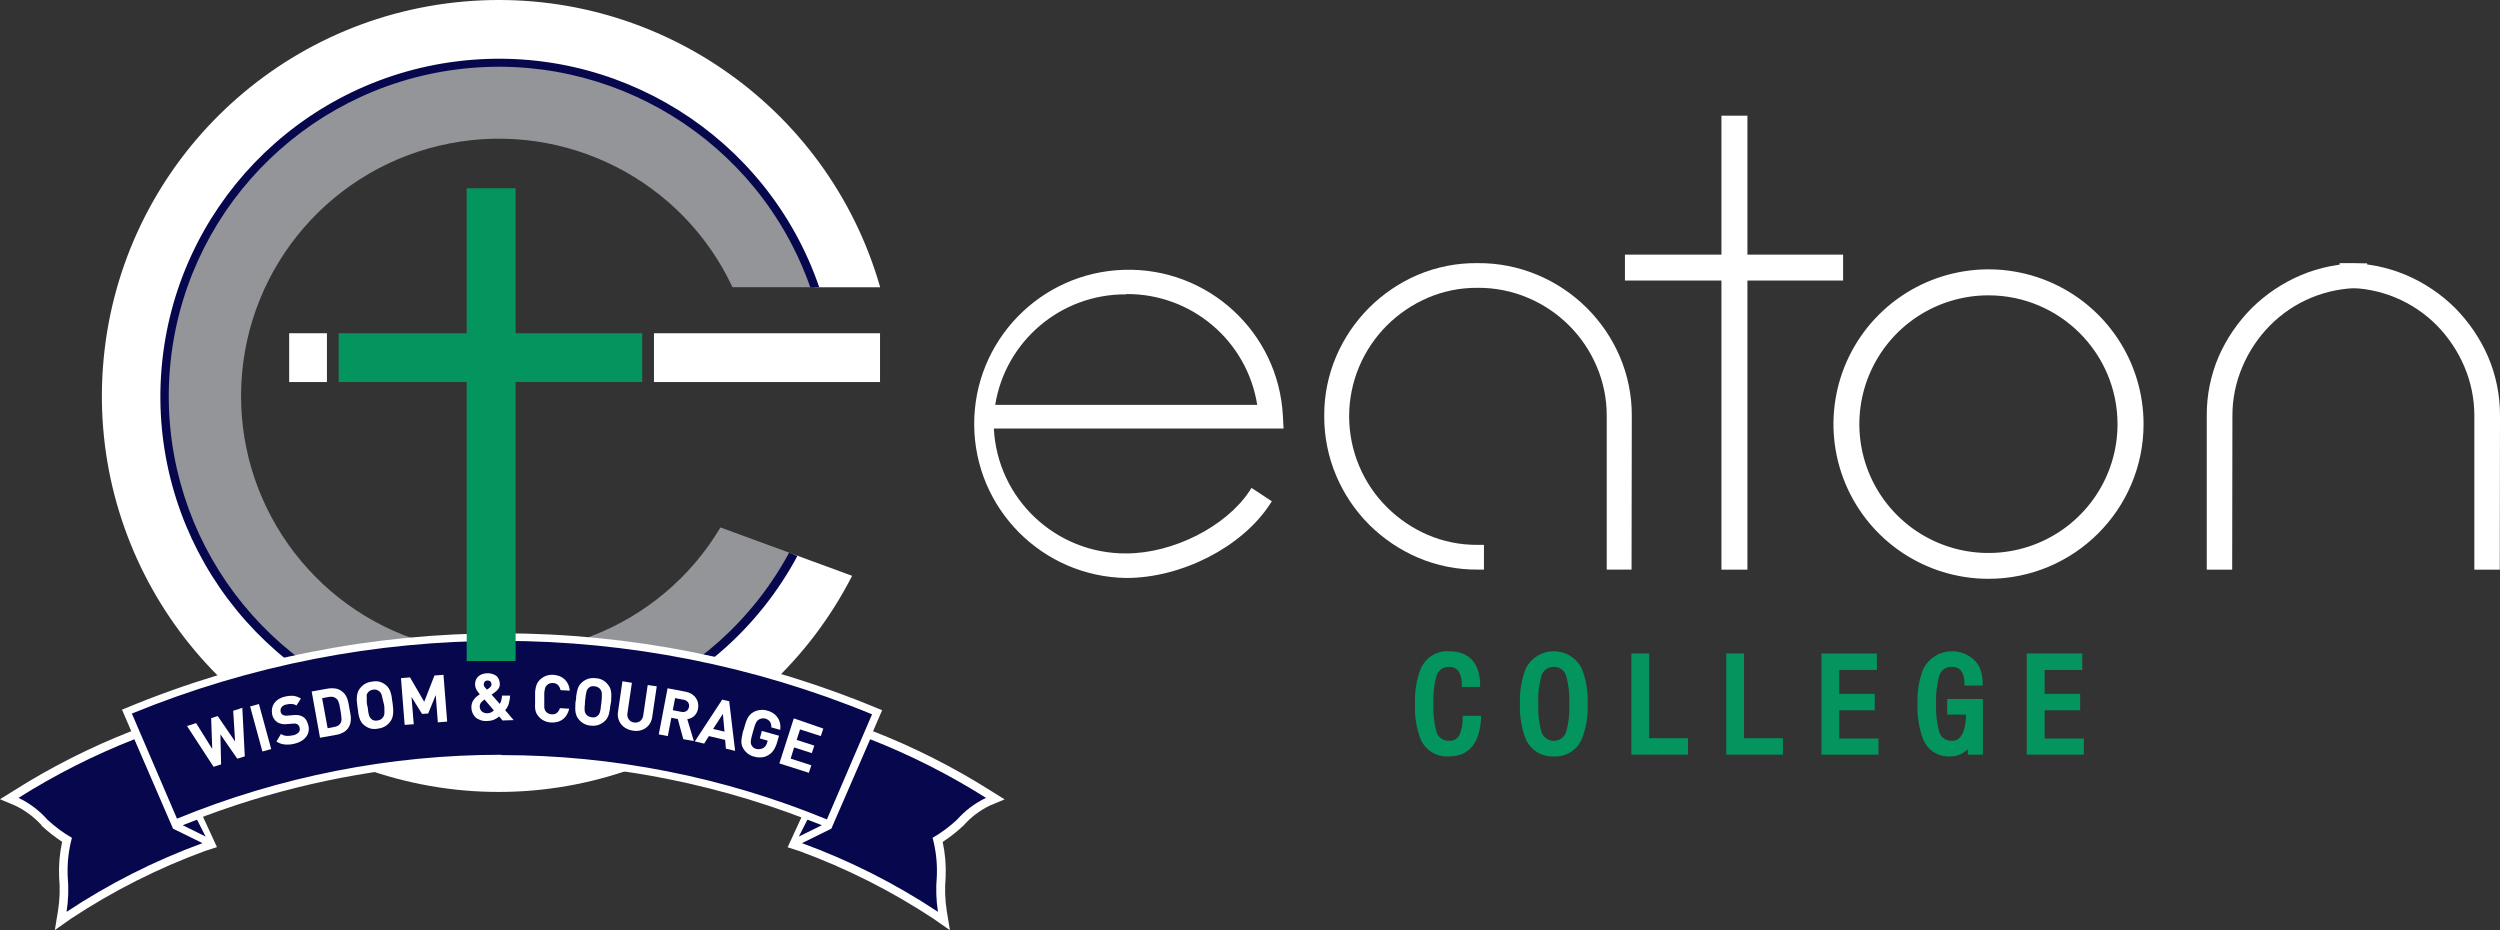
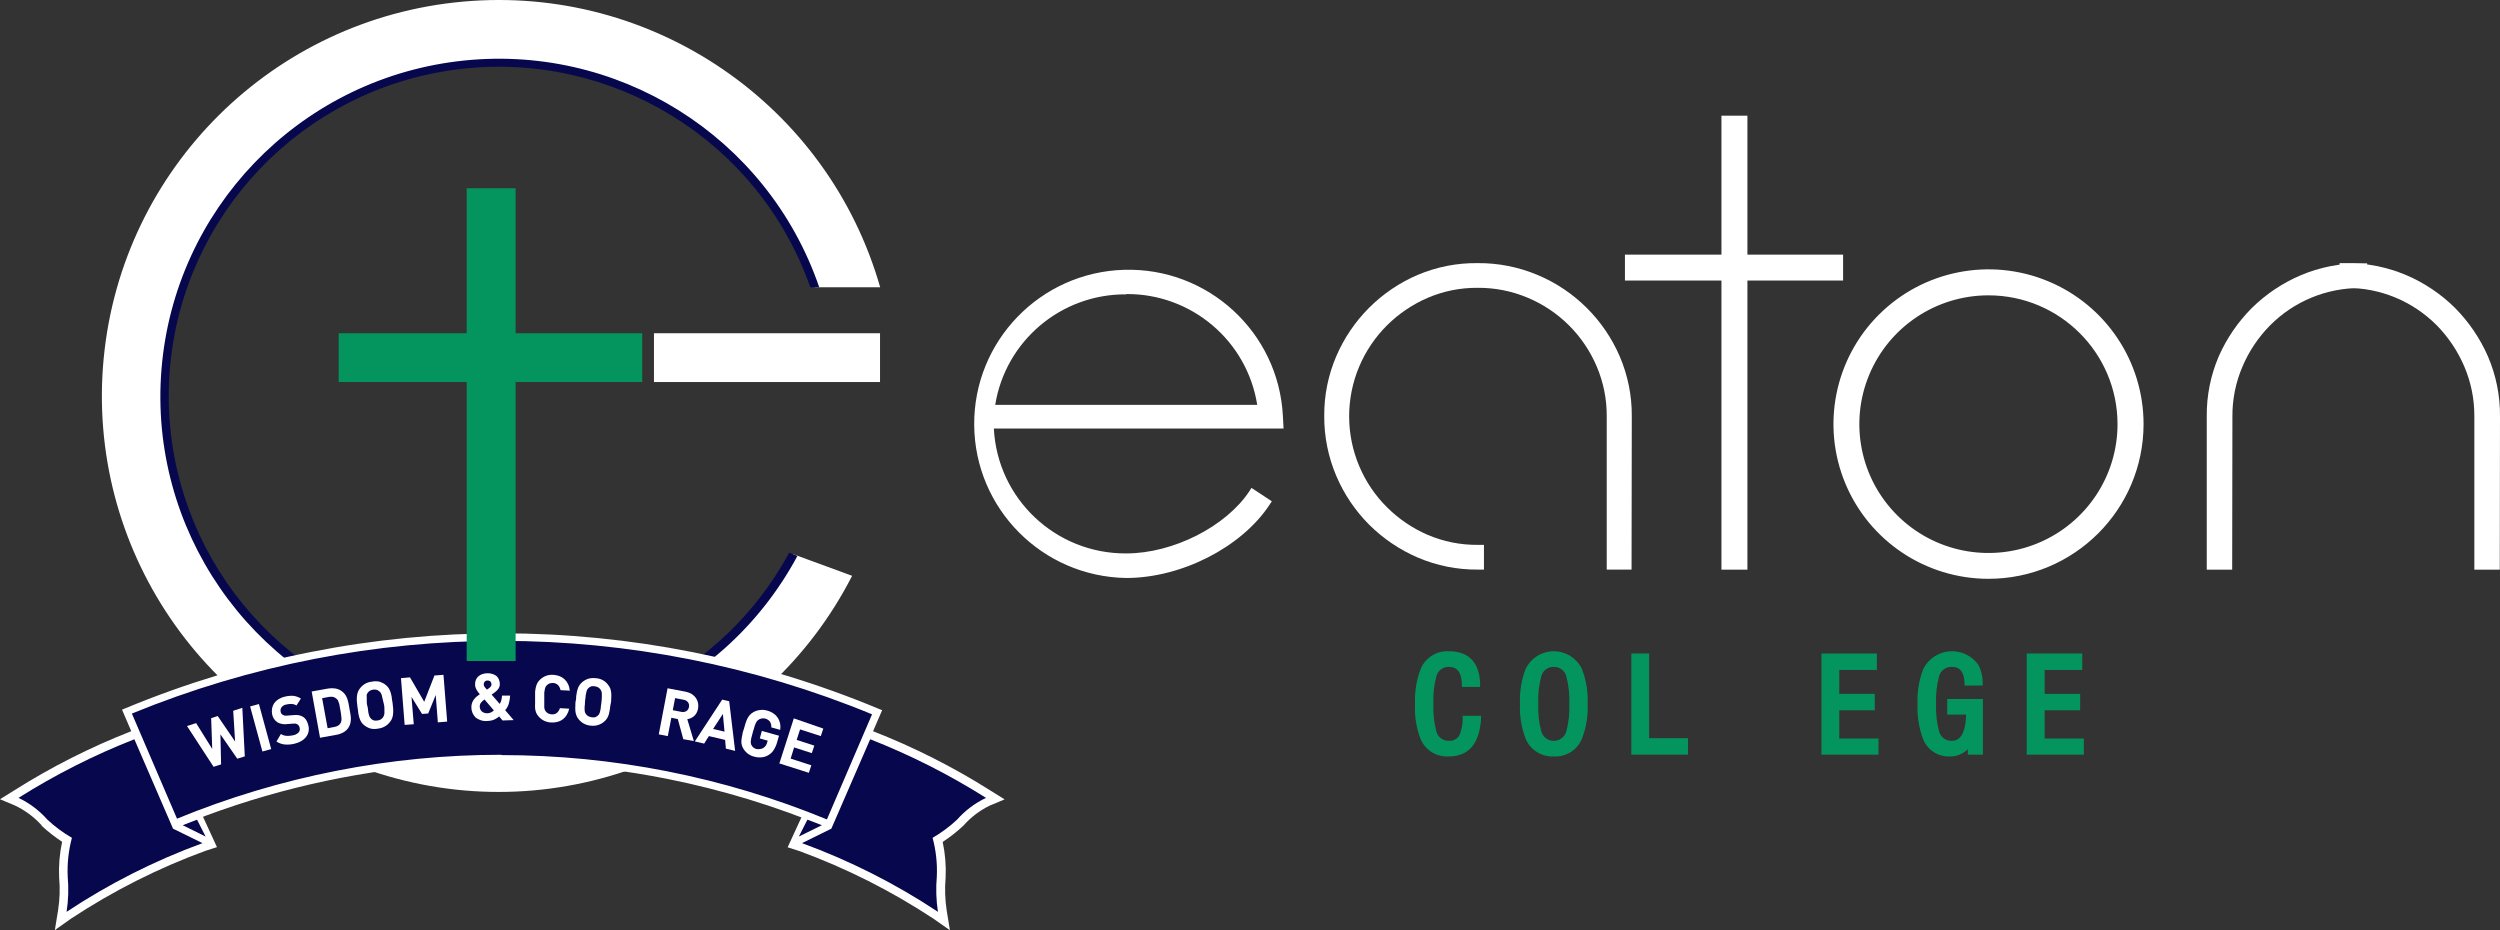
<svg xmlns="http://www.w3.org/2000/svg" width="172px" height="64px" viewBox="0 0 172 64" version="1.1">
  <rect x="0" y="0" width="172" height="64" fill="#333333" stroke="none" />
  <title>footer_logo</title>
  <g id="footer_logo" stroke="none" stroke-width="1" fill="none" fill-rule="evenodd">
    <g id="eatong_college_reversed" fill-rule="nonzero">
      <path d="M77.486,39.512 C71.865,39.422 67.343,34.872 67.3,29.261 C67.258,23.651 71.71,19.033 77.329,18.858 C82.949,18.684 87.68,23.017 87.987,28.619 L88.018,29.228 L68.097,29.228 C68.193,34.323 72.38,38.391 77.486,38.35 C80.788,38.35 84.525,36.46 86.176,33.944 L87.149,34.58 C85.265,37.436 81.202,39.512 77.486,39.512 Z M77.486,19.973 C72.768,19.935 68.767,23.422 68.169,28.092 L86.802,28.092 C86.205,23.422 82.203,19.935 77.486,19.973 L77.486,19.973 Z" id="Shape" fill="#FFFFFF" />
      <path d="M77.486,39.765 C71.712,39.676 67.067,35.002 67.025,29.239 C66.983,23.477 71.56,18.736 77.332,18.563 C83.104,18.391 87.957,22.849 88.262,28.604 L88.308,29.482 L68.377,29.482 C68.62,34.317 72.634,38.105 77.486,38.076 C80.705,38.076 84.354,36.227 85.964,33.784 L86.103,33.567 L87.501,34.487 L87.361,34.704 C85.436,37.648 81.285,39.765 77.486,39.765 Z M77.486,19.069 C73.873,19.069 70.534,20.992 68.727,24.115 C66.921,27.238 66.921,31.085 68.727,34.208 C70.534,37.33 73.873,39.254 77.486,39.254 C81.031,39.254 84.892,37.333 86.802,34.652 L86.285,34.295 C84.52,36.77 80.809,38.608 77.522,38.608 C72.275,38.658 67.964,34.485 67.854,29.249 L67.854,28.991 L87.765,28.991 L87.765,28.65 C87.445,23.233 82.923,19.018 77.486,19.069 Z M67.885,28.366 L67.921,28.082 C68.536,23.272 72.637,19.668 77.496,19.668 C82.355,19.668 86.456,23.272 87.071,28.082 L87.102,28.366 L67.885,28.366 Z M77.486,20.252 C73.012,20.217 69.182,23.447 68.47,27.855 L86.497,27.855 C85.798,23.438 81.966,20.197 77.486,20.231 L77.486,20.252 Z" id="Shape" fill="#FFFFFF" />
      <path d="M97.728,19.322 C95.313,20.362 93.387,22.283 92.345,24.694 C91.812,25.935 91.542,27.273 91.553,28.624 C91.545,29.978 91.815,31.319 92.345,32.565 C93.374,34.989 95.303,36.922 97.728,37.958 C98.97,38.49 100.31,38.759 101.662,38.748 L101.662,37.921 C100.417,37.934 99.183,37.687 98.039,37.198 C95.808,36.247 94.035,34.469 93.091,32.24 C92.605,31.096 92.358,29.866 92.366,28.624 C92.361,27.396 92.607,26.18 93.091,25.05 C93.56,23.943 94.238,22.936 95.088,22.085 C95.937,21.241 96.938,20.565 98.039,20.091 C99.182,19.6 100.417,19.354 101.662,19.368 C102.906,19.359 104.139,19.605 105.285,20.091 C106.392,20.561 107.398,21.238 108.25,22.085 C109.1,22.936 109.777,23.942 110.243,25.05 C110.729,26.179 110.975,27.396 110.968,28.624 L110.968,38.763 L111.796,38.763 L111.796,28.624 C111.807,27.273 111.537,25.935 111.004,24.694 C109.962,22.274 108.024,20.35 105.595,19.322 C104.344,18.793 102.999,18.525 101.641,18.532 C100.289,18.522 98.95,18.791 97.707,19.322" id="Path" fill="#FFFFFF" />
      <path d="M112.075,39.011 L110.724,39.011 L110.724,28.624 C110.729,27.43 110.49,26.247 110.02,25.148 C109.1,22.974 107.365,21.245 105.186,20.329 C104.073,19.854 102.873,19.613 101.662,19.621 C100.457,19.612 99.264,19.853 98.158,20.329 C97.09,20.789 96.118,21.446 95.295,22.266 C94.467,23.093 93.806,24.071 93.349,25.148 C92.88,26.247 92.641,27.43 92.646,28.624 C92.639,29.832 92.878,31.029 93.349,32.142 C93.808,33.218 94.468,34.196 95.295,35.024 C96.119,35.843 97.09,36.5 98.158,36.961 C99.264,37.435 100.457,37.674 101.662,37.663 L101.92,37.663 L101.92,39.011 L101.662,39.011 C100.274,39.021 98.9,38.744 97.625,38.2 C96.398,37.671 95.283,36.916 94.338,35.974 C93.397,35.023 92.646,33.901 92.128,32.668 C91.584,31.39 91.307,30.013 91.315,28.624 C91.305,27.24 91.582,25.868 92.128,24.595 C93.192,22.122 95.167,20.151 97.645,19.089 L97.645,19.089 C98.921,18.546 100.295,18.27 101.682,18.278 C103.076,18.271 104.457,18.547 105.74,19.089 C106.976,19.613 108.1,20.366 109.053,21.31 C109.993,22.257 110.748,23.372 111.278,24.595 C111.828,25.867 112.106,27.239 112.096,28.624 L112.075,39.011 Z M111.237,38.495 L111.558,38.495 L111.558,28.624 C111.565,27.316 111.302,26.02 110.786,24.817 C109.771,22.46 107.884,20.585 105.518,19.58 C104.298,19.064 102.986,18.802 101.662,18.81 C100.345,18.801 99.042,19.063 97.832,19.58 L97.832,19.58 C95.474,20.592 93.594,22.466 92.578,24.817 C92.063,26.027 91.802,27.33 91.812,28.645 C91.804,29.964 92.065,31.272 92.578,32.488 C93.585,34.844 95.463,36.721 97.821,37.73 C98.951,38.212 100.164,38.472 101.392,38.495 L101.392,38.174 C100.207,38.151 99.036,37.901 97.945,37.436 C96.816,36.942 95.789,36.241 94.918,35.37 C94.04,34.497 93.337,33.464 92.847,32.328 C92.347,31.152 92.093,29.886 92.102,28.609 C92.096,27.345 92.349,26.093 92.847,24.931 C93.815,22.643 95.636,20.819 97.925,19.843 C99.107,19.351 100.38,19.11 101.662,19.136 C102.942,19.128 104.211,19.383 105.388,19.885 C106.529,20.37 107.564,21.072 108.437,21.951 C109.315,22.824 110.018,23.856 110.507,24.993 C111.005,26.155 111.259,27.407 111.252,28.671 L111.237,38.495 Z" id="Shape" fill="#FFFFFF" />
      <path d="M111.992,38.929 L110.802,38.929 L110.802,28.624 C110.807,27.419 110.566,26.226 110.093,25.117 C109.165,22.923 107.415,21.178 105.217,20.252 C104.093,19.777 102.883,19.536 101.662,19.544 C100.447,19.535 99.244,19.776 98.127,20.252 C97.046,20.725 96.064,21.398 95.233,22.235 C94.399,23.07 93.733,24.057 93.272,25.143 C92.797,26.251 92.554,27.445 92.558,28.65 C92.551,29.869 92.794,31.076 93.272,32.198 C93.734,33.274 94.4,34.251 95.233,35.075 C96.064,35.904 97.044,36.568 98.121,37.033 C99.24,37.508 100.446,37.746 101.662,37.73 L101.838,37.73 L101.838,38.913 L101.662,38.913 C100.285,38.923 98.922,38.651 97.656,38.112 C96.438,37.588 95.332,36.838 94.395,35.902 C93.452,34.961 92.7,33.847 92.18,32.622 C91.641,31.353 91.368,29.987 91.377,28.609 C91.367,27.235 91.64,25.874 92.18,24.611 C93.237,22.157 95.197,20.202 97.656,19.146 C98.921,18.604 100.285,18.33 101.662,18.34 C103.045,18.332 104.415,18.606 105.688,19.146 C108.161,20.188 110.132,22.147 111.185,24.611 C111.727,25.874 112.001,27.235 111.992,28.609 L111.992,38.929 Z M111.159,38.577 L111.635,38.577 L111.635,28.624 C111.646,27.298 111.382,25.985 110.859,24.766 C110.354,23.591 109.628,22.523 108.721,21.62 C107.809,20.714 106.732,19.988 105.549,19.482 C104.318,18.966 102.996,18.704 101.662,18.712 C100.342,18.706 99.036,18.968 97.821,19.482 C95.437,20.499 93.535,22.39 92.506,24.766 C91.984,25.985 91.72,27.299 91.729,28.624 C91.723,29.956 91.987,31.276 92.506,32.503 C93.011,33.683 93.736,34.755 94.643,35.664 C95.553,36.566 96.624,37.29 97.801,37.797 C98.965,38.296 100.218,38.56 101.486,38.572 L101.486,38.092 C100.282,38.08 99.092,37.829 97.987,37.353 C95.718,36.384 93.913,34.575 92.951,32.307 C92.455,31.141 92.203,29.886 92.211,28.619 C92.205,27.366 92.457,26.125 92.951,24.972 C93.913,22.704 95.718,20.896 97.987,19.926 C99.147,19.429 100.399,19.178 101.662,19.188 C102.931,19.18 104.189,19.431 105.357,19.926 C106.486,20.402 107.513,21.091 108.38,21.956 C109.246,22.823 109.938,23.847 110.419,24.972 C110.913,26.125 111.165,27.366 111.159,28.619 L111.159,38.577 Z" id="Shape" fill="#FFFFFF" />
      <path d="M112.251,39.187 L110.543,39.187 L110.543,28.624 C110.549,27.453 110.315,26.293 109.855,25.215 C108.954,23.084 107.255,21.388 105.119,20.489 C104.026,20.026 102.849,19.792 101.662,19.802 C100.482,19.791 99.314,20.025 98.23,20.489 C97.182,20.94 96.228,21.585 95.42,22.39 C94.608,23.201 93.962,24.16 93.515,25.215 C92.59,27.407 92.59,29.878 93.515,32.069 C93.959,33.126 94.606,34.086 95.42,34.895 C96.227,35.701 97.181,36.348 98.23,36.801 C99.314,37.263 100.483,37.496 101.662,37.487 L102.096,37.487 L102.096,39.187 L101.662,39.187 C100.251,39.198 98.854,38.919 97.557,38.366 C96.304,37.828 95.164,37.059 94.198,36.098 C93.236,35.134 92.468,33.994 91.936,32.741 C91.38,31.434 91.098,30.028 91.108,28.609 C91.098,27.199 91.38,25.803 91.936,24.508 C93.016,21.991 95.025,19.986 97.547,18.909 C98.848,18.36 100.249,18.085 101.662,18.103 C103.084,18.091 104.493,18.371 105.802,18.924 C108.335,19.994 110.355,22 111.439,24.523 C111.994,25.819 112.276,27.215 112.267,28.624 L112.251,39.187 Z" id="Path" fill="#FFFFFF" />
      <path d="M162.409,18.532 C161.051,18.522 159.705,18.791 158.455,19.322 C156.024,20.348 154.087,22.276 153.051,24.699 C152.516,25.938 152.246,27.275 152.26,28.624 L152.26,38.763 L153.139,38.763 L153.139,28.624 C153.134,27.396 153.381,26.18 153.864,25.05 C154.329,23.947 155,22.943 155.841,22.09 C157.57,20.332 159.941,19.35 162.409,19.368 L162.409,18.532 Z" id="Path" fill="#FFFFFF" />
      <path d="M153.393,39.011 L152.001,39.011 L152.001,28.624 C151.991,27.24 152.268,25.868 152.813,24.595 C153.342,23.372 154.097,22.26 155.039,21.316 C155.99,20.369 157.115,19.613 158.351,19.089 C159.634,18.545 161.015,18.269 162.409,18.278 L162.668,18.278 L162.668,19.652 L162.409,19.652 C160.011,19.638 157.708,20.589 156.022,22.292 C155.21,23.126 154.559,24.103 154.102,25.174 C153.631,26.272 153.39,27.455 153.393,28.65 L153.393,39.011 Z M152.513,38.495 L152.881,38.495 L152.881,28.624 C152.876,27.361 153.13,26.109 153.626,24.947 C154.106,23.817 154.794,22.786 155.655,21.91 C157.379,20.178 159.71,19.184 162.156,19.136 L162.156,18.816 C160.918,18.837 159.697,19.097 158.558,19.58 C156.186,20.577 154.295,22.455 153.284,24.817 C152.765,26.025 152.503,27.326 152.513,28.64 L152.513,38.495 Z" id="Shape" fill="#FFFFFF" />
      <path d="M153.315,38.934 L152.078,38.934 L152.078,28.604 C152.07,27.23 152.345,25.869 152.886,24.606 C153.942,22.151 155.91,20.199 158.377,19.162 C159.651,18.623 161.021,18.349 162.404,18.356 L162.585,18.356 L162.585,19.544 L162.404,19.544 C159.982,19.539 157.661,20.509 155.965,22.235 C155.142,23.073 154.484,24.057 154.024,25.138 C153.553,26.247 153.312,27.44 153.315,28.645 L153.315,38.934 Z M152.435,38.582 L152.953,38.582 L152.953,28.624 C152.958,27.369 153.218,26.129 153.719,24.978 C154.194,23.856 154.877,22.835 155.732,21.966 C157.455,20.22 159.799,19.224 162.254,19.193 L162.254,18.712 C160.978,18.725 159.717,18.988 158.543,19.487 C156.142,20.487 154.227,22.38 153.202,24.766 C152.679,25.985 152.414,27.298 152.425,28.624 L152.435,38.582 Z" id="Shape" fill="#FFFFFF" />
      <path d="M153.574,39.192 L151.825,39.192 L151.825,28.624 C151.813,27.215 152.093,25.819 152.648,24.523 C153.192,23.286 153.961,22.161 154.915,21.202 C155.885,20.243 157.028,19.476 158.284,18.94 C159.593,18.386 161.003,18.107 162.425,18.118 L162.859,18.118 L162.859,19.818 L162.425,19.818 C160.074,19.798 157.817,20.729 156.167,22.4 C155.364,23.216 154.723,24.177 154.278,25.231 C153.818,26.306 153.583,27.465 153.59,28.634 L153.574,39.192 Z M152.684,38.324 L152.684,38.324 L152.684,28.624 C152.68,27.337 152.941,26.062 153.45,24.879 C153.76,24.145 154.158,23.452 154.635,22.813 C154.154,23.453 153.75,24.147 153.429,24.879 C152.928,26.064 152.674,27.338 152.684,28.624 L152.684,38.324 Z" id="Shape" fill="#FFFFFF" />
      <path d="M136.81,39.564 C132.6,39.564 128.804,37.033 127.193,33.151 C125.583,29.269 126.474,24.801 129.452,21.83 C132.43,18.86 136.907,17.973 140.797,19.582 C144.686,21.191 147.22,24.98 147.218,29.182 C147.21,34.914 142.554,39.558 136.81,39.564 L136.81,39.564 Z M136.81,20.066 C131.766,20.071 127.681,24.155 127.685,29.189 C127.689,34.222 131.78,38.3 136.824,38.298 C141.868,38.297 145.955,34.216 145.955,29.182 C145.95,24.145 141.857,20.066 136.81,20.066 Z" id="Shape" fill="#FFFFFF" />
      <path d="M136.81,39.822 C132.495,39.822 128.605,37.228 126.954,33.249 C125.304,29.271 126.217,24.692 129.269,21.648 C132.321,18.604 136.91,17.694 140.896,19.343 C144.882,20.993 147.479,24.876 147.477,29.182 C147.471,35.058 142.698,39.819 136.81,39.822 Z M136.81,19.053 C131.205,19.053 126.66,23.588 126.66,29.182 C126.66,34.776 131.205,39.311 136.81,39.311 C142.415,39.311 146.96,34.776 146.96,29.182 C146.954,23.59 142.413,19.059 136.81,19.053 Z M136.81,38.552 C133.01,38.552 129.584,36.267 128.131,32.763 C126.677,29.259 127.482,25.227 130.169,22.546 C132.857,19.865 136.898,19.065 140.408,20.517 C143.919,21.97 146.206,25.39 146.204,29.182 C146.198,34.356 141.995,38.549 136.81,38.552 Z M136.81,20.319 C133.217,20.317 129.977,22.475 128.601,25.787 C127.224,29.098 127.983,32.912 130.523,35.447 C133.062,37.983 136.883,38.743 140.202,37.371 C143.522,36 145.686,32.767 145.686,29.182 C145.683,24.29 141.712,20.324 136.81,20.319 Z" id="Shape" fill="#FFFFFF" />
      <path d="M161.395,18.532 C162.753,18.522 164.099,18.791 165.349,19.322 C167.78,20.35 169.718,22.277 170.758,24.699 C171.291,25.938 171.561,27.275 171.549,28.624 L171.549,38.763 L170.67,38.763 L170.67,28.624 C170.676,27.395 170.427,26.178 169.94,25.05 C169.475,23.948 168.806,22.944 167.968,22.09 C166.236,20.334 163.864,19.352 161.395,19.368 L161.395,18.532 Z" id="Path" fill="#FFFFFF" />
-       <path d="M171.803,39.011 L170.411,39.011 L170.411,28.624 C170.414,27.43 170.174,26.247 169.707,25.148 C169.25,24.076 168.597,23.099 167.782,22.266 C166.091,20.573 163.789,19.631 161.395,19.652 L161.136,19.652 L161.136,18.278 L161.395,18.278 C162.789,18.269 164.17,18.545 165.452,19.089 C167.945,20.137 169.931,22.112 170.99,24.595 C171.536,25.868 171.813,27.24 171.803,28.624 L171.803,39.011 Z M170.923,38.495 L171.317,38.495 L171.317,28.624 C171.327,27.311 171.064,26.009 170.545,24.802 C169.536,22.439 167.647,20.56 165.276,19.559 C164.137,19.077 162.916,18.818 161.679,18.795 L161.679,19.136 C162.857,19.159 164.02,19.404 165.106,19.859 C166.239,20.343 167.266,21.045 168.128,21.925 C168.989,22.802 169.677,23.832 170.157,24.962 C170.653,26.125 170.907,27.376 170.902,28.64 L170.923,38.495 Z" id="Shape" fill="#FFFFFF" />
+       <path d="M171.803,39.011 L170.411,39.011 L170.411,28.624 C170.414,27.43 170.174,26.247 169.707,25.148 C169.25,24.076 168.597,23.099 167.782,22.266 C166.091,20.573 163.789,19.631 161.395,19.652 L161.136,19.652 L161.136,18.278 L161.395,18.278 C162.789,18.269 164.17,18.545 165.452,19.089 C167.945,20.137 169.931,22.112 170.99,24.595 C171.536,25.868 171.813,27.24 171.803,28.624 L171.803,39.011 Z M170.923,38.495 L171.317,38.495 L171.317,28.624 C171.327,27.311 171.064,26.009 170.545,24.802 C164.137,19.077 162.916,18.818 161.679,18.795 L161.679,19.136 C162.857,19.159 164.02,19.404 165.106,19.859 C166.239,20.343 167.266,21.045 168.128,21.925 C168.989,22.802 169.677,23.832 170.157,24.962 C170.653,26.125 170.907,27.376 170.902,28.64 L170.923,38.495 Z" id="Shape" fill="#FFFFFF" />
      <path d="M170.488,28.624 C170.49,27.418 170.243,26.224 169.764,25.117 C169.307,24.045 168.654,23.068 167.838,22.235 C167.016,21.399 166.036,20.734 164.956,20.277 C163.829,19.801 162.618,19.558 161.395,19.565 L161.219,19.565 L161.219,18.376 L161.395,18.376 C162.778,18.37 164.148,18.644 165.421,19.182 C167.894,20.224 169.865,22.183 170.918,24.647 C171.461,25.91 171.736,27.271 171.725,28.645 L171.725,38.975 L170.488,38.975 L170.488,28.624 Z M171.368,28.624 C171.379,27.298 171.115,25.985 170.592,24.766 C169.574,22.386 167.67,20.493 165.282,19.487 C164.107,18.99 162.846,18.727 161.571,18.712 L161.571,19.193 C164.026,19.224 166.369,20.22 168.092,21.966 C168.947,22.835 169.63,23.856 170.105,24.978 C170.597,26.13 170.849,27.371 170.846,28.624 L170.846,38.582 L171.363,38.582 L171.368,28.624 Z" id="Shape" fill="#FFFFFF" />
      <path d="M171.984,39.192 L170.235,39.192 L170.235,28.624 C170.239,27.455 170.005,26.297 169.546,25.22 C169.098,24.168 168.457,23.208 167.657,22.39 C166.005,20.72 163.746,19.789 161.395,19.807 L160.965,19.807 L160.965,18.103 L161.4,18.103 C162.822,18.092 164.231,18.372 165.54,18.924 C166.795,19.459 167.937,20.226 168.905,21.186 C169.86,22.15 170.629,23.281 171.172,24.523 C171.728,25.819 172.01,27.215 172,28.624 L171.984,39.192 Z M171.104,38.324 L171.104,38.324 L171.104,28.624 C171.116,27.334 170.861,26.056 170.354,24.869 C170.038,24.136 169.637,23.442 169.158,22.803 C169.63,23.444 170.026,24.137 170.338,24.869 C170.843,26.053 171.102,27.327 171.099,28.614 L171.104,38.324 Z" id="Shape" fill="#FFFFFF" />
      <rect id="Rectangle" fill="#FFFFFF" x="112.091" y="17.772" width="14.477" height="1.271" />
      <path d="M126.805,19.301 L111.796,19.301 L111.796,17.519 L126.805,17.519 L126.805,19.301 Z M112.313,18.785 L126.288,18.785 L126.288,18.031 L112.313,18.031 L112.313,18.785 Z" id="Shape" fill="#FFFFFF" />
      <rect id="Rectangle" fill="#FFFFFF" x="118.695" y="8.217" width="1.273" height="30.717" />
      <path d="M120.222,39.192 L118.436,39.192 L118.436,7.959 L120.222,7.959 L120.222,39.192 Z M118.949,38.675 L119.704,38.675 L119.704,8.47 L118.949,8.47 L118.949,38.675 Z" id="Shape" fill="#FFFFFF" />
      <path d="M100.839,49.455 L101.682,49.455 C101.589,51.046 100.927,51.841 99.684,51.841 C98.924,51.893 98.216,51.454 97.925,50.751 C97.642,50.01 97.517,49.219 97.557,48.427 C97.519,47.632 97.65,46.839 97.94,46.098 C98.232,45.403 98.931,44.968 99.684,45.013 C100.944,45.013 101.591,45.702 101.625,47.079 L100.782,47.079 C100.756,46.16 100.394,45.7 99.684,45.7 C99.194,45.7 98.766,46.035 98.649,46.511 C98.477,47.143 98.405,47.799 98.437,48.453 C98.406,49.107 98.478,49.763 98.649,50.395 C98.766,50.87 99.194,51.203 99.684,51.201 C100.084,51.227 100.458,51.003 100.621,50.638 C100.769,50.27 100.843,49.877 100.839,49.481" id="Path" fill="#04955F" />
      <path d="M99.684,52.043 C98.843,52.099 98.059,51.616 97.733,50.839 C97.44,50.07 97.311,49.249 97.355,48.427 C97.318,47.603 97.452,46.78 97.749,46.01 C98.074,45.24 98.849,44.758 99.684,44.806 C101.046,44.806 101.791,45.581 101.832,47.048 L101.832,47.26 L100.575,47.26 L100.575,47.058 C100.544,46.025 100.057,45.881 99.684,45.881 C99.271,45.868 98.906,46.15 98.815,46.552 C98.656,47.164 98.589,47.796 98.618,48.427 C98.59,49.057 98.656,49.687 98.815,50.297 C98.905,50.701 99.27,50.983 99.684,50.968 C100.004,50.994 100.304,50.816 100.435,50.524 C100.567,50.182 100.634,49.817 100.632,49.45 L100.632,49.248 L101.895,49.248 L101.895,49.465 C101.786,51.16 101.046,52.043 99.684,52.043 Z M99.684,45.214 C99.013,45.178 98.391,45.567 98.132,46.186 C97.861,46.901 97.739,47.663 97.775,48.427 C97.738,49.19 97.854,49.952 98.116,50.669 C98.375,51.288 98.998,51.675 99.669,51.635 C100.73,51.635 101.315,50.989 101.444,49.662 L101.015,49.662 C101.007,50.017 100.931,50.367 100.792,50.695 C100.592,51.128 100.147,51.396 99.669,51.371 C99.081,51.384 98.562,50.993 98.411,50.426 C98.231,49.772 98.156,49.094 98.189,48.417 C98.155,47.738 98.232,47.057 98.416,46.402 C98.576,45.84 99.099,45.458 99.684,45.478 C100.228,45.478 100.875,45.726 100.973,46.857 L101.413,46.857 C101.32,45.736 100.766,45.214 99.684,45.214 Z" id="Shape" fill="#04955F" />
      <path d="M106.905,45.013 C107.657,44.969 108.354,45.404 108.644,46.098 C108.932,46.839 109.06,47.633 109.022,48.427 C109.061,49.22 108.932,50.012 108.644,50.751 C108.32,51.417 107.644,51.84 106.902,51.84 C106.16,51.84 105.484,51.417 105.16,50.751 C104.87,50.012 104.739,49.22 104.777,48.427 C104.739,47.632 104.87,46.839 105.16,46.098 C105.453,45.404 106.152,44.969 106.905,45.013 M106.905,45.674 C106.395,45.665 105.949,46.014 105.838,46.511 C105.669,47.144 105.597,47.799 105.626,48.453 C105.598,49.107 105.669,49.762 105.838,50.395 C105.972,50.869 106.406,51.197 106.899,51.197 C107.393,51.197 107.826,50.869 107.96,50.395 C108.132,49.763 108.204,49.107 108.173,48.453 C108.205,47.799 108.133,47.143 107.96,46.511 C107.844,46.035 107.416,45.7 106.925,45.7" id="Shape" fill="#04955F" />
      <path d="M106.905,52.043 C106.07,52.086 105.298,51.606 104.969,50.839 C104.673,50.071 104.539,49.25 104.576,48.427 C104.538,47.603 104.672,46.78 104.969,46.01 C105.329,45.273 106.078,44.806 106.899,44.806 C107.721,44.806 108.47,45.273 108.83,46.01 C109.131,46.779 109.267,47.602 109.229,48.427 C109.267,49.25 109.131,50.072 108.83,50.839 C108.509,51.607 107.737,52.089 106.905,52.043 L106.905,52.043 Z M106.905,45.214 C106.233,45.178 105.612,45.567 105.352,46.186 C105.081,46.901 104.96,47.663 104.995,48.427 C104.96,49.191 105.081,49.954 105.352,50.669 C105.612,51.287 106.234,51.674 106.905,51.635 C107.578,51.684 108.205,51.293 108.457,50.669 C108.73,49.954 108.852,49.191 108.814,48.427 C108.852,47.663 108.731,46.9 108.457,46.186 C108.207,45.559 107.579,45.166 106.905,45.214 L106.905,45.214 Z M106.905,51.382 C106.316,51.396 105.796,51.005 105.647,50.436 C105.467,49.783 105.39,49.105 105.419,48.427 C105.39,47.75 105.467,47.072 105.647,46.418 C105.806,45.857 106.318,45.47 106.902,45.47 C107.486,45.47 107.998,45.857 108.157,46.418 C108.336,47.074 108.411,47.753 108.38,48.432 C108.416,49.107 108.346,49.783 108.173,50.436 C108.021,51.007 107.496,51.399 106.905,51.382 L106.905,51.382 Z M106.905,45.881 C106.49,45.866 106.125,46.148 106.035,46.552 C105.872,47.163 105.804,47.796 105.833,48.427 C105.805,49.059 105.873,49.691 106.035,50.302 C106.137,50.697 106.494,50.972 106.902,50.972 C107.31,50.972 107.667,50.697 107.769,50.302 C107.93,49.693 107.996,49.062 107.966,48.432 C107.996,47.801 107.93,47.169 107.769,46.557 C107.682,46.154 107.318,45.869 106.905,45.881 L106.905,45.881 Z" id="Shape" fill="#04955F" />
      <polygon id="Path" fill="#04955F" points="112.443 51.712 112.443 45.142 113.255 45.142 113.255 50.994 115.931 50.994 115.931 51.712" />
      <path d="M116.133,51.919 L112.236,51.919 L112.236,44.961 L113.462,44.961 L113.462,50.788 L116.133,50.788 L116.133,51.919 Z M112.65,51.506 L115.724,51.506 L115.724,51.196 L113.048,51.196 L113.048,45.344 L112.65,45.344 L112.65,51.506 Z" id="Shape" fill="#04955F" />
-       <polygon id="Path" fill="#04955F" points="118.98 51.712 118.98 45.142 119.792 45.142 119.792 50.994 122.468 50.994 122.468 51.712" />
-       <path d="M122.665,51.919 L118.767,51.919 L118.767,44.961 L119.989,44.961 L119.989,50.788 L122.665,50.788 L122.665,51.919 Z M119.176,51.506 L122.251,51.506 L122.251,51.196 L119.575,51.196 L119.575,45.344 L119.176,45.344 L119.176,51.506 Z" id="Shape" fill="#04955F" />
      <polygon id="Path" fill="#04955F" points="125.517 51.712 125.517 45.142 128.922 45.142 128.922 45.86 126.329 45.86 126.329 47.921 128.772 47.921 128.772 48.639 126.329 48.639 126.329 50.994 129.031 50.994 129.031 51.712" />
      <path d="M129.238,51.919 L125.315,51.919 L125.315,44.961 L129.129,44.961 L129.129,46.093 L126.541,46.093 L126.541,47.74 L128.984,47.74 L128.984,48.866 L126.541,48.866 L126.541,50.813 L129.243,50.813 L129.238,51.919 Z M125.724,51.506 L128.829,51.506 L128.829,51.196 L126.127,51.196 L126.127,48.432 L128.57,48.432 L128.57,48.128 L126.127,48.128 L126.127,45.654 L128.715,45.654 L128.715,45.344 L125.724,45.344 L125.724,51.506 Z" id="Shape" fill="#04955F" />
      <path d="M136.204,46.96 L135.356,46.96 C135.314,46.103 134.947,45.674 134.258,45.674 C133.763,45.663 133.33,46.003 133.223,46.485 C133.049,47.115 132.975,47.769 133.006,48.422 C132.975,49.078 133.049,49.736 133.223,50.369 C133.332,50.85 133.765,51.187 134.258,51.175 C135.066,51.175 135.469,50.436 135.469,48.959 L134.165,48.959 L134.165,48.298 L136.204,48.298 L136.204,51.712 L135.604,51.712 L135.604,50.819 C135.511,51.106 135.33,51.358 135.086,51.537 C134.824,51.738 134.501,51.846 134.17,51.841 C133.453,51.884 132.787,51.47 132.509,50.808 C132.222,50.052 132.095,49.245 132.136,48.438 C132.1,47.645 132.228,46.854 132.514,46.113 C132.807,45.419 133.505,44.985 134.258,45.029 C134.937,44.96 135.593,45.29 135.94,45.876 C136.114,46.217 136.204,46.593 136.204,46.976" id="Path" fill="#04955F" />
      <path d="M134.17,52.043 C133.367,52.084 132.625,51.617 132.317,50.875 C132.022,50.093 131.889,49.258 131.929,48.422 C131.891,47.599 132.027,46.777 132.328,46.01 C132.682,45.317 133.375,44.862 134.153,44.81 C134.93,44.758 135.678,45.118 136.122,45.757 C136.308,46.129 136.408,46.539 136.411,46.955 L136.411,47.167 L135.159,47.167 L135.159,46.971 C135.112,45.989 134.641,45.881 134.269,45.881 C133.856,45.869 133.494,46.15 133.404,46.552 C133.242,47.162 133.174,47.792 133.202,48.422 C133.174,49.054 133.242,49.686 133.404,50.297 C133.494,50.699 133.856,50.981 134.269,50.968 C134.507,50.968 135.216,50.968 135.268,49.166 L133.969,49.166 L133.969,48.091 L136.422,48.091 L136.422,51.919 L135.387,51.919 L135.387,51.547 L135.206,51.702 C134.908,51.927 134.544,52.047 134.17,52.043 L134.17,52.043 Z M134.258,45.22 C133.585,45.171 132.958,45.561 132.706,46.186 C132.435,46.899 132.314,47.66 132.348,48.422 C132.308,49.197 132.427,49.973 132.7,50.7 C132.938,51.297 133.533,51.674 134.176,51.635 C134.462,51.639 134.741,51.546 134.967,51.371 C135.175,51.218 135.329,51.003 135.407,50.757 L135.806,49.491 L135.806,51.506 L136.003,51.506 L136.003,48.5 L134.377,48.5 L134.377,48.753 L135.682,48.753 L135.682,48.959 C135.682,50.566 135.2,51.382 134.264,51.382 C133.678,51.39 133.162,50.998 133.016,50.431 C132.835,49.778 132.758,49.1 132.788,48.422 C132.759,47.745 132.836,47.067 133.016,46.413 C133.169,45.856 133.679,45.471 134.258,45.478 C134.776,45.478 135.428,45.705 135.547,46.769 L135.982,46.769 C135.966,46.49 135.89,46.217 135.759,45.969 C135.449,45.447 134.862,45.155 134.258,45.22 L134.258,45.22 Z" id="Shape" fill="#04955F" />
      <polygon id="Path" fill="#04955F" points="139.626 51.712 139.626 45.142 143.031 45.142 143.031 45.86 140.438 45.86 140.438 47.921 142.881 47.921 142.881 48.639 140.438 48.639 140.438 50.994 143.14 50.994 143.14 51.712" />
      <path d="M143.368,51.919 L139.439,51.919 L139.439,44.961 L143.259,44.961 L143.259,46.093 L140.671,46.093 L140.671,47.74 L143.114,47.74 L143.114,48.866 L140.671,48.866 L140.671,50.813 L143.368,50.813 L143.368,51.919 Z M139.853,51.506 L142.959,51.506 L142.959,51.196 L140.257,51.196 L140.257,48.432 L142.7,48.432 L142.7,48.128 L140.257,48.128 L140.257,45.654 L142.845,45.654 L142.845,45.344 L139.853,45.344 L139.853,51.506 Z" id="Shape" fill="#04955F" />
      <path d="M59.878,50.85 C62.656,51.94 65.325,53.291 67.849,54.884 C67.09,55.243 66.412,55.753 65.856,56.381 C65.345,56.86 64.78,57.28 64.174,57.631 C64.406,58.5 64.506,59.398 64.469,60.297 C64.393,61.104 64.419,61.918 64.546,62.719 C61.624,60.785 58.483,59.2 55.189,57.998 L57.212,57.001 L59.878,50.85 Z" id="Path" fill="#FFFFFF" />
      <path d="M9.239,50.85 C6.46,51.94 3.792,53.291 1.268,54.884 C2.027,55.243 2.705,55.753 3.261,56.381 C3.772,56.86 4.336,57.28 4.943,57.631 C4.714,58.5 4.618,59.399 4.658,60.297 C4.734,61.104 4.71,61.918 4.586,62.719 C7.507,60.785 10.646,59.201 13.938,57.998 L11.904,57.001 L9.239,50.85 Z" id="Path" fill="#FFFFFF" />
      <path d="M54.573,38.128 C49.414,47.691 38.244,52.335 27.808,49.257 C17.371,46.179 10.525,36.222 11.404,25.397 C12.283,14.572 20.645,5.843 31.442,4.482 C42.24,3.121 52.514,9.499 56.063,19.766 L60.556,19.766 C56.957,7.181 44.898,-1.072 31.837,0.113 C18.776,1.297 8.405,11.584 7.138,24.61 C5.871,37.637 14.066,49.721 26.655,53.39 C39.244,57.059 52.668,51.275 58.625,39.616 L54.573,38.128 Z" id="Path" fill="#FFFFFF" />
-       <path d="M49.568,36.289 C45.403,43.281 36.999,46.54 29.196,44.189 C21.393,41.839 16.2,34.484 16.607,26.36 C17.014,18.236 22.916,11.434 30.915,9.872 C38.914,8.31 46.95,12.389 50.396,19.761 L56.058,19.761 C52.506,9.495 42.23,3.119 31.433,4.484 C20.636,5.848 12.276,14.578 11.401,25.404 C10.525,36.229 17.373,46.185 27.811,49.26 C38.248,52.335 49.417,47.687 54.573,38.123 L49.568,36.289 Z" id="Path" fill="#939598" />
      <path d="M54.293,38.025 C49.191,47.448 38.174,52.019 27.882,48.983 C17.589,45.948 10.832,36.134 11.683,25.457 C12.533,14.78 20.759,6.156 31.403,4.781 C42.047,3.406 52.201,9.657 55.748,19.766 L56.364,19.766 C52.794,9.346 42.388,2.856 31.438,4.221 C20.489,5.586 12.002,14.431 11.11,25.407 C10.219,36.383 17.168,46.477 27.754,49.583 C38.34,52.69 49.658,47.957 54.863,38.247 L54.293,38.025 Z" id="Path" fill="#07074E" />
      <path d="M64.21,63.199 C61.328,61.299 58.235,59.739 54.992,58.551 L54.19,58.293 L55.334,55.808 L59.557,50.127 L60.075,50.312 C62.893,51.413 65.598,52.781 68.154,54.398 L69.117,54.997 L68.082,55.431 C67.405,55.762 66.8,56.222 66.301,56.784 L66.27,56.815 C65.831,57.225 65.358,57.596 64.857,57.926 C65.029,58.73 65.097,59.553 65.059,60.374 C64.992,61.128 65.017,61.888 65.131,62.636 L65.354,64 L64.21,63.199 Z M66.705,54.868 C64.617,53.618 62.439,52.525 60.189,51.599 L57.663,57.43 L56.628,57.946 C59.127,58.952 61.534,60.172 63.822,61.593 C63.806,61.157 63.818,60.721 63.858,60.286 C63.889,59.455 63.798,58.623 63.589,57.817 L63.449,57.363 L63.874,57.141 C64.431,56.815 64.952,56.431 65.426,55.994 C65.809,55.572 66.238,55.194 66.705,54.868 L66.705,54.868 Z" id="Shape" fill="#FFFFFF" />
      <path d="M3.773,63.99 L3.996,62.626 C4.113,61.878 4.138,61.118 4.068,60.364 C4.031,59.542 4.101,58.719 4.275,57.916 C3.773,57.585 3.298,57.214 2.857,56.805 L2.857,56.774 C2.343,56.209 1.725,55.75 1.035,55.421 L0,54.987 L0.963,54.388 C3.519,52.772 6.224,51.403 9.042,50.302 L9.56,50.116 L13.783,55.798 L14.927,58.282 L14.125,58.54 C10.882,59.729 7.789,61.289 4.907,63.189 L3.773,63.99 Z M3.675,55.973 C4.149,56.41 4.67,56.795 5.227,57.12 L5.652,57.342 L5.512,57.797 C5.303,58.602 5.212,59.434 5.243,60.266 C5.287,60.7 5.299,61.137 5.279,61.572 C7.567,60.151 9.974,58.931 12.474,57.926 L11.464,57.409 L8.928,51.599 C6.678,52.526 4.5,53.619 2.412,54.868 C2.873,55.189 3.296,55.559 3.675,55.973 L3.675,55.973 Z" id="Shape" fill="#FFFFFF" />
      <polygon id="Path" fill="#07074E" points="14.145 57.554 12.567 56.774 13.555 56.392" />
      <path d="M34.496,52.193 C42.231,52.191 49.889,53.722 57.026,56.697 L60.349,48.985 C43.836,42.104 25.254,42.091 8.731,48.949 L12.044,56.666 C19.159,53.71 26.79,52.189 34.496,52.193 L34.496,52.193 Z" id="Path" fill="#07074E" />
      <path d="M57.161,57.043 L56.928,56.95 C53.384,55.47 49.701,54.346 45.935,53.592 C34.59,51.328 22.827,52.485 12.142,56.913 L11.909,57.012 L8.395,48.825 L8.633,48.727 C25.218,41.841 43.872,41.855 60.447,48.763 L60.691,48.861 L57.161,57.043 Z M34.496,51.95 L34.496,51.95 C42.18,51.95 49.788,53.454 56.892,56.376 L59.997,49.145 C43.694,42.425 25.39,42.406 9.073,49.093 L12.178,56.325 C19.257,53.419 26.837,51.926 34.491,51.929 L34.496,51.95 Z" id="Shape" fill="#FFFFFF" />
      <path d="M9.244,50.86 C6.465,51.951 3.797,53.301 1.273,54.894 C2.03,55.254 2.706,55.764 3.261,56.392 C3.773,56.872 4.339,57.291 4.948,57.642 C4.714,58.51 4.617,59.409 4.658,60.307 C4.731,61.116 4.705,61.931 4.581,62.735 C7.501,60.798 10.64,59.212 13.933,58.008 L11.904,57.012 L9.244,50.86 Z" id="Path" fill="#07074E" />
      <path d="M59.868,50.86 C62.646,51.951 65.315,53.301 67.838,54.894 C67.079,55.254 66.401,55.763 65.846,56.392 C65.334,56.871 64.77,57.29 64.163,57.642 C64.396,58.51 64.493,59.409 64.453,60.307 C64.381,61.116 64.407,61.931 64.531,62.735 C61.61,60.798 58.471,59.212 55.178,58.008 L57.197,57.012 L59.868,50.86 Z" id="Path" fill="#07074E" />
      <polyline id="Path" fill="#07074E" points="56.545 56.774 55.551 56.392 54.961 57.554" />
      <rect id="Rectangle" fill="#FFFFFF" x="44.993" y="22.927" width="15.553" height="3.357" />
-       <rect id="Rectangle" fill="#FFFFFF" x="19.895" y="22.927" width="2.598" height="3.357" />
      <rect id="Rectangle" fill="#04955F" x="23.301" y="22.927" width="20.884" height="3.357" />
      <polygon id="Rectangle" fill="#04955F" transform="translate(33.792, 29.216) rotate(-90) translate(-33.792, -29.216) " points="17.53 27.533 50.055 27.533 50.055 30.898 17.53 30.898" />
      <polygon id="Path" fill="#FFFFFF" points="16.842 52.038 16.324 52.198 15.165 50.524 15.211 52.59 14.694 52.756 12.867 49.951 13.493 49.749 14.601 51.526 14.528 49.409 14.979 49.264 16.174 51.015 16.045 48.902 16.671 48.696" />
      <polygon id="Path" fill="#FFFFFF" points="18.053 51.702 17.209 48.603 17.815 48.438 18.658 51.537" />
      <path d="M21.22,50.369 C21.187,50.5 21.125,50.621 21.039,50.726 C20.949,50.835 20.838,50.926 20.713,50.994 C20.575,51.074 20.424,51.131 20.268,51.165 C20.052,51.221 19.828,51.24 19.606,51.222 C19.396,51.204 19.194,51.133 19.021,51.015 L19.326,50.498 C19.443,50.576 19.579,50.62 19.72,50.628 C19.864,50.635 20.008,50.623 20.149,50.591 C20.297,50.567 20.434,50.499 20.542,50.395 C20.621,50.308 20.648,50.187 20.615,50.075 C20.601,49.975 20.544,49.887 20.46,49.832 C20.421,49.81 20.379,49.794 20.335,49.786 C20.275,49.78 20.215,49.78 20.154,49.786 L19.761,49.817 C19.53,49.851 19.294,49.809 19.088,49.698 C18.893,49.568 18.761,49.365 18.721,49.135 C18.695,49 18.695,48.862 18.721,48.727 C18.746,48.601 18.795,48.482 18.866,48.376 C18.948,48.266 19.049,48.174 19.166,48.102 C19.303,48.019 19.454,47.959 19.611,47.926 C19.803,47.878 20.003,47.86 20.201,47.875 C20.379,47.902 20.55,47.966 20.703,48.06 L20.398,48.536 C20.289,48.469 20.163,48.433 20.035,48.432 C19.924,48.431 19.812,48.443 19.704,48.469 C19.568,48.488 19.445,48.56 19.362,48.67 C19.302,48.761 19.283,48.874 19.311,48.98 C19.318,49.02 19.334,49.059 19.357,49.093 C19.384,49.129 19.417,49.159 19.456,49.181 C19.498,49.209 19.545,49.226 19.595,49.233 C19.655,49.241 19.716,49.241 19.776,49.233 L20.159,49.202 C20.285,49.186 20.412,49.186 20.537,49.202 C20.635,49.22 20.729,49.253 20.817,49.3 C20.92,49.359 21.007,49.442 21.07,49.543 C21.138,49.657 21.187,49.78 21.215,49.91 C21.256,50.06 21.257,50.218 21.22,50.369 L21.22,50.369 Z" id="Path" fill="#FFFFFF" />
      <path d="M24.103,49.093 C24.126,49.208 24.138,49.323 24.14,49.44 C24.14,49.551 24.128,49.662 24.103,49.77 C24.073,49.886 24.022,49.997 23.953,50.096 C23.865,50.216 23.752,50.317 23.622,50.39 C23.48,50.468 23.326,50.523 23.167,50.55 L22.018,50.757 L21.443,47.575 L22.592,47.368 C22.751,47.343 22.914,47.343 23.073,47.368 C23.222,47.392 23.364,47.448 23.487,47.534 C23.585,47.6 23.671,47.682 23.741,47.776 C23.801,47.867 23.851,47.964 23.891,48.066 C23.927,48.174 23.953,48.283 23.979,48.396 L24.041,48.747 L24.103,49.093 Z M23.358,48.541 C23.358,48.453 23.317,48.376 23.296,48.314 C23.28,48.258 23.258,48.204 23.229,48.153 C23.202,48.118 23.171,48.087 23.135,48.06 C23.073,48.007 22.998,47.968 22.918,47.947 C22.824,47.931 22.728,47.931 22.633,47.947 L22.162,48.035 L22.54,50.101 L23.006,50.013 C23.102,50 23.194,49.967 23.275,49.915 C23.344,49.869 23.401,49.807 23.441,49.734 C23.487,49.634 23.505,49.523 23.493,49.414 C23.479,49.227 23.455,49.04 23.42,48.856 C23.399,48.722 23.379,48.618 23.358,48.536 L23.358,48.541 Z" id="Shape" fill="#FFFFFF" />
      <path d="M27.048,48.732 C27.056,48.845 27.056,48.959 27.048,49.073 C27.043,49.177 27.024,49.279 26.991,49.378 C26.958,49.481 26.906,49.578 26.836,49.662 C26.743,49.787 26.625,49.893 26.489,49.972 C26.345,50.056 26.185,50.109 26.018,50.127 C25.848,50.164 25.671,50.164 25.501,50.127 C25.349,50.083 25.206,50.011 25.082,49.915 C24.993,49.852 24.918,49.773 24.859,49.682 C24.805,49.593 24.761,49.498 24.73,49.398 C24.697,49.29 24.671,49.179 24.652,49.068 C24.652,48.949 24.616,48.82 24.6,48.68 C24.585,48.541 24.564,48.412 24.554,48.293 C24.544,48.179 24.544,48.065 24.554,47.952 C24.559,47.847 24.578,47.743 24.611,47.642 C24.645,47.542 24.696,47.447 24.761,47.363 C24.857,47.237 24.977,47.13 25.113,47.048 C25.257,46.965 25.418,46.914 25.584,46.898 C25.754,46.861 25.931,46.861 26.101,46.898 C26.253,46.942 26.396,47.013 26.52,47.11 C26.607,47.173 26.681,47.252 26.738,47.343 C26.796,47.43 26.841,47.526 26.872,47.627 C26.905,47.735 26.931,47.846 26.95,47.957 C26.95,48.076 26.986,48.205 27.007,48.345 C27.028,48.484 27.033,48.613 27.048,48.732 Z M26.319,48.06 C26.304,47.979 26.285,47.898 26.262,47.818 C26.246,47.763 26.221,47.71 26.189,47.663 C26.164,47.625 26.132,47.592 26.096,47.565 C26.044,47.518 25.982,47.482 25.915,47.461 C25.758,47.419 25.59,47.441 25.449,47.523 C25.387,47.559 25.334,47.608 25.294,47.668 C25.268,47.705 25.247,47.745 25.232,47.787 C25.225,47.842 25.225,47.897 25.232,47.952 C25.227,48.036 25.227,48.121 25.232,48.205 C25.232,48.308 25.232,48.432 25.278,48.587 C25.325,48.742 25.314,48.866 25.335,48.964 C25.347,49.048 25.366,49.131 25.392,49.212 C25.407,49.267 25.43,49.319 25.459,49.367 C25.484,49.404 25.514,49.437 25.547,49.465 C25.601,49.514 25.665,49.549 25.734,49.569 C25.814,49.584 25.897,49.584 25.977,49.569 C26.058,49.561 26.136,49.535 26.205,49.491 C26.264,49.454 26.315,49.404 26.355,49.347 C26.381,49.31 26.401,49.27 26.417,49.228 C26.435,49.173 26.445,49.115 26.448,49.057 C26.453,48.975 26.453,48.892 26.448,48.809 C26.448,48.706 26.448,48.577 26.407,48.427 C26.365,48.277 26.334,48.148 26.319,48.06 Z" id="Shape" fill="#FFFFFF" />
      <polygon id="Path" fill="#FFFFFF" points="30.123 49.698 29.978 47.818 29.46 49.088 29.036 49.119 28.311 47.947 28.466 49.827 27.84 49.873 27.587 46.656 28.208 46.604 29.186 48.283 29.89 46.475 30.511 46.428 30.765 49.646" />
      <path d="M34.579,49.569 L34.341,49.29 L34.217,49.388 C34.162,49.425 34.105,49.458 34.046,49.486 C33.972,49.524 33.894,49.551 33.813,49.569 C33.713,49.59 33.61,49.602 33.508,49.605 C33.217,49.627 32.929,49.534 32.705,49.347 C32.519,49.155 32.42,48.895 32.431,48.629 C32.432,48.532 32.449,48.436 32.483,48.345 C32.516,48.259 32.562,48.179 32.617,48.107 C32.67,48.035 32.733,47.97 32.804,47.916 C32.869,47.86 32.938,47.808 33.011,47.761 C32.972,47.72 32.936,47.677 32.902,47.632 C32.863,47.583 32.829,47.531 32.799,47.477 C32.765,47.418 32.737,47.355 32.716,47.291 C32.694,47.221 32.683,47.147 32.685,47.074 C32.682,46.971 32.702,46.869 32.742,46.774 C32.778,46.684 32.834,46.602 32.907,46.537 C32.988,46.467 33.081,46.413 33.182,46.377 C33.298,46.337 33.421,46.318 33.544,46.32 C33.66,46.315 33.776,46.333 33.885,46.371 C33.986,46.399 34.079,46.446 34.16,46.511 C34.233,46.576 34.289,46.658 34.325,46.749 C34.364,46.846 34.385,46.949 34.388,47.053 C34.391,47.169 34.359,47.283 34.294,47.379 C34.229,47.472 34.149,47.554 34.056,47.621 L34.015,47.652 L33.922,47.72 C33.891,47.744 33.858,47.767 33.823,47.787 L34.377,48.427 C34.429,48.352 34.468,48.268 34.491,48.179 C34.518,48.075 34.534,47.967 34.538,47.859 L35.097,47.859 C35.086,48.05 35.055,48.238 35.003,48.422 C34.953,48.584 34.868,48.734 34.755,48.861 L35.34,49.543 L34.579,49.569 Z M33.332,48.122 C33.244,48.186 33.164,48.258 33.094,48.339 C33.033,48.42 33.002,48.518 33.006,48.618 C33.006,48.683 33.02,48.746 33.047,48.804 C33.073,48.858 33.108,48.907 33.151,48.949 C33.197,48.986 33.25,49.016 33.306,49.037 C33.368,49.061 33.435,49.074 33.502,49.073 C33.589,49.074 33.675,49.059 33.756,49.026 C33.838,48.989 33.913,48.939 33.979,48.877 L33.332,48.122 Z M33.746,46.893 C33.691,46.843 33.618,46.817 33.544,46.821 C33.47,46.816 33.398,46.845 33.347,46.898 C33.301,46.949 33.277,47.016 33.28,47.084 C33.282,47.149 33.303,47.213 33.342,47.265 C33.391,47.328 33.442,47.388 33.497,47.446 L33.632,47.358 C33.681,47.324 33.725,47.282 33.761,47.234 C33.799,47.194 33.818,47.139 33.813,47.084 C33.816,47.014 33.792,46.946 33.746,46.893 L33.746,46.893 Z" id="Shape" fill="#FFFFFF" />
      <path d="M38.989,49.192 C38.917,49.311 38.822,49.415 38.709,49.496 C38.6,49.578 38.475,49.636 38.342,49.667 C38.202,49.704 38.057,49.718 37.912,49.708 C37.747,49.7 37.585,49.66 37.436,49.589 C37.294,49.521 37.167,49.424 37.063,49.305 C36.99,49.224 36.93,49.132 36.887,49.032 C36.849,48.936 36.825,48.835 36.815,48.732 C36.807,48.618 36.807,48.505 36.815,48.391 C36.815,48.272 36.815,48.138 36.815,47.998 C36.815,47.859 36.815,47.735 36.815,47.611 C36.823,47.498 36.841,47.386 36.867,47.275 C36.891,47.173 36.928,47.074 36.975,46.981 C37.031,46.888 37.101,46.804 37.182,46.733 C37.3,46.627 37.437,46.545 37.586,46.49 C37.742,46.437 37.908,46.416 38.073,46.428 C38.216,46.438 38.357,46.468 38.492,46.516 C38.752,46.616 38.963,46.812 39.082,47.064 C39.148,47.207 39.188,47.361 39.201,47.518 L38.564,47.482 C38.542,47.358 38.487,47.242 38.404,47.146 C38.31,47.046 38.179,46.99 38.042,46.991 C37.963,46.985 37.883,46.996 37.809,47.022 C37.742,47.046 37.682,47.085 37.633,47.136 C37.598,47.167 37.568,47.204 37.545,47.244 C37.518,47.293 37.499,47.345 37.488,47.399 C37.469,47.483 37.455,47.567 37.446,47.652 C37.446,47.756 37.446,47.885 37.446,48.035 C37.446,48.184 37.446,48.319 37.446,48.422 C37.44,48.506 37.44,48.591 37.446,48.675 C37.45,48.732 37.464,48.788 37.488,48.84 C37.504,48.882 37.527,48.92 37.555,48.954 C37.6,49.01 37.657,49.056 37.721,49.088 C37.792,49.123 37.869,49.143 37.948,49.145 C38.084,49.164 38.221,49.124 38.326,49.037 C38.418,48.95 38.486,48.842 38.523,48.722 L39.16,48.758 C39.129,48.911 39.071,49.058 38.989,49.192 Z" id="Path" fill="#FFFFFF" />
      <path d="M41.96,48.799 C41.944,48.912 41.921,49.024 41.892,49.135 C41.863,49.234 41.821,49.33 41.768,49.419 C41.71,49.512 41.637,49.594 41.551,49.662 C41.43,49.761 41.291,49.837 41.142,49.884 C40.983,49.932 40.815,49.946 40.65,49.925 C40.321,49.903 40.017,49.744 39.812,49.486 C39.741,49.404 39.686,49.309 39.651,49.207 C39.615,49.109 39.593,49.006 39.584,48.902 C39.576,48.789 39.576,48.675 39.584,48.561 C39.584,48.438 39.584,48.308 39.62,48.174 C39.656,48.04 39.62,47.906 39.662,47.787 C39.675,47.673 39.697,47.561 39.729,47.451 C39.754,47.348 39.796,47.251 39.853,47.162 C39.909,47.071 39.981,46.99 40.065,46.924 C40.186,46.823 40.325,46.746 40.474,46.697 C40.643,46.65 40.819,46.638 40.992,46.661 C41.321,46.675 41.627,46.836 41.825,47.1 C41.894,47.182 41.95,47.274 41.991,47.374 C42.022,47.474 42.043,47.578 42.053,47.683 C42.063,47.797 42.063,47.911 42.053,48.024 C42.053,48.143 42.053,48.272 42.017,48.412 C41.98,48.551 41.975,48.68 41.96,48.799 Z M41.406,47.968 C41.411,47.883 41.411,47.799 41.406,47.714 C41.403,47.658 41.392,47.603 41.375,47.549 C41.355,47.508 41.333,47.468 41.307,47.43 C41.266,47.374 41.213,47.326 41.152,47.291 C41.082,47.251 41.005,47.226 40.924,47.219 C40.844,47.203 40.762,47.203 40.681,47.219 C40.614,47.241 40.552,47.278 40.5,47.327 C40.465,47.356 40.435,47.391 40.412,47.43 C40.383,47.478 40.362,47.531 40.35,47.585 C40.327,47.667 40.31,47.749 40.298,47.833 C40.298,47.937 40.267,48.06 40.252,48.215 C40.236,48.37 40.252,48.494 40.221,48.598 C40.215,48.682 40.215,48.766 40.221,48.851 C40.223,48.907 40.234,48.963 40.252,49.016 C40.267,49.058 40.288,49.098 40.314,49.135 C40.357,49.192 40.412,49.239 40.474,49.274 C40.547,49.313 40.626,49.337 40.707,49.347 C40.784,49.363 40.863,49.363 40.94,49.347 C41.009,49.323 41.072,49.286 41.126,49.238 C41.16,49.209 41.189,49.176 41.214,49.14 C41.242,49.089 41.262,49.036 41.276,48.98 C41.3,48.899 41.318,48.816 41.328,48.732 C41.328,48.634 41.359,48.505 41.375,48.355 C41.39,48.205 41.406,48.06 41.406,47.968 Z" id="Shape" fill="#FFFFFF" />
-       <path d="M44.713,49.78 C44.637,49.906 44.534,50.013 44.413,50.096 C44.289,50.178 44.15,50.236 44.004,50.266 C43.849,50.297 43.688,50.297 43.533,50.266 C43.375,50.244 43.222,50.194 43.083,50.116 C42.952,50.047 42.835,49.952 42.741,49.837 C42.548,49.592 42.467,49.277 42.519,48.97 L42.824,46.872 L43.476,46.976 L43.171,49.042 C43.137,49.199 43.169,49.363 43.259,49.496 C43.349,49.62 43.489,49.698 43.642,49.708 C43.784,49.73 43.929,49.694 44.045,49.61 C44.168,49.506 44.245,49.357 44.258,49.197 L44.563,47.131 L45.184,47.219 L44.874,49.321 C44.854,49.484 44.799,49.641 44.713,49.78 L44.713,49.78 Z" id="Path" fill="#FFFFFF" />
      <path d="M47.011,50.855 L46.633,49.471 L46.188,49.383 L45.945,50.643 L45.324,50.524 L45.929,47.353 L47.177,47.59 C47.325,47.618 47.467,47.673 47.596,47.751 C47.708,47.823 47.804,47.916 47.881,48.024 C47.952,48.129 48.001,48.246 48.026,48.37 C48.049,48.498 48.049,48.63 48.026,48.758 C48.008,48.861 47.973,48.96 47.922,49.052 C47.877,49.133 47.819,49.206 47.751,49.269 C47.684,49.326 47.609,49.373 47.529,49.409 C47.452,49.445 47.37,49.469 47.285,49.481 L47.736,50.984 L47.011,50.855 Z M47.337,48.319 C47.262,48.223 47.153,48.159 47.032,48.143 L46.447,48.029 L46.287,48.861 L46.871,48.975 C46.991,49.004 47.117,48.986 47.223,48.923 C47.319,48.859 47.383,48.758 47.399,48.644 C47.428,48.532 47.405,48.413 47.337,48.319 L47.337,48.319 Z" id="Shape" fill="#FFFFFF" />
      <path d="M49.941,51.506 L49.889,50.906 L48.771,50.643 L48.445,51.16 L47.803,51.01 L49.687,48.133 L50.168,48.246 L50.577,51.661 L49.941,51.506 Z M49.734,49.119 L49.061,50.152 L49.847,50.338 L49.734,49.119 Z" id="Shape" fill="#FFFFFF" />
      <path d="M53.217,51.619 C53.13,51.753 53.013,51.864 52.875,51.945 C52.729,52.038 52.562,52.093 52.389,52.105 C52.214,52.121 52.039,52.104 51.871,52.053 C51.711,52.013 51.561,51.939 51.431,51.836 C51.308,51.737 51.205,51.616 51.126,51.48 C51.072,51.386 51.035,51.282 51.017,51.175 C51.002,51.072 51.002,50.968 51.017,50.865 C51.029,50.752 51.05,50.64 51.079,50.529 C51.079,50.411 51.141,50.287 51.178,50.152 C51.214,50.018 51.25,49.894 51.286,49.78 C51.32,49.671 51.361,49.564 51.41,49.46 C51.455,49.365 51.513,49.276 51.581,49.197 C51.653,49.115 51.739,49.047 51.835,48.995 C51.97,48.917 52.12,48.868 52.275,48.851 C52.448,48.825 52.625,48.839 52.792,48.892 C52.957,48.935 53.111,49.008 53.248,49.109 C53.364,49.194 53.462,49.301 53.538,49.424 C53.605,49.543 53.652,49.672 53.677,49.806 C53.698,49.942 53.698,50.079 53.677,50.214 L53.067,50.044 C53.077,49.907 53.045,49.769 52.974,49.651 C52.888,49.542 52.767,49.465 52.632,49.434 C52.554,49.417 52.472,49.417 52.394,49.434 C52.324,49.448 52.258,49.475 52.197,49.512 C52.158,49.535 52.123,49.565 52.094,49.6 C52.057,49.641 52.027,49.688 52.006,49.739 C51.968,49.816 51.937,49.895 51.913,49.977 C51.881,50.075 51.845,50.194 51.804,50.343 C51.762,50.493 51.726,50.617 51.706,50.715 C51.683,50.798 51.668,50.883 51.659,50.968 C51.651,51.023 51.651,51.079 51.659,51.134 C51.665,51.179 51.679,51.223 51.7,51.263 C51.732,51.326 51.776,51.382 51.83,51.428 C51.892,51.478 51.964,51.514 52.042,51.531 C52.129,51.549 52.219,51.549 52.306,51.531 C52.385,51.522 52.461,51.496 52.528,51.454 C52.591,51.41 52.645,51.356 52.689,51.294 C52.732,51.227 52.764,51.154 52.782,51.077 L52.818,50.958 L52.275,50.803 L52.415,50.287 L53.595,50.617 L53.465,51.072 C53.412,51.266 53.328,51.451 53.217,51.619 L53.217,51.619 Z" id="Path" fill="#FFFFFF" />
      <polygon id="Path" fill="#FFFFFF" points="53.621 52.523 54.614 49.424 56.643 50.127 56.472 50.643 55.044 50.183 54.811 50.906 56.027 51.299 55.851 51.816 54.635 51.423 54.397 52.193 55.82 52.652 55.649 53.169" />
    </g>
  </g>
</svg>